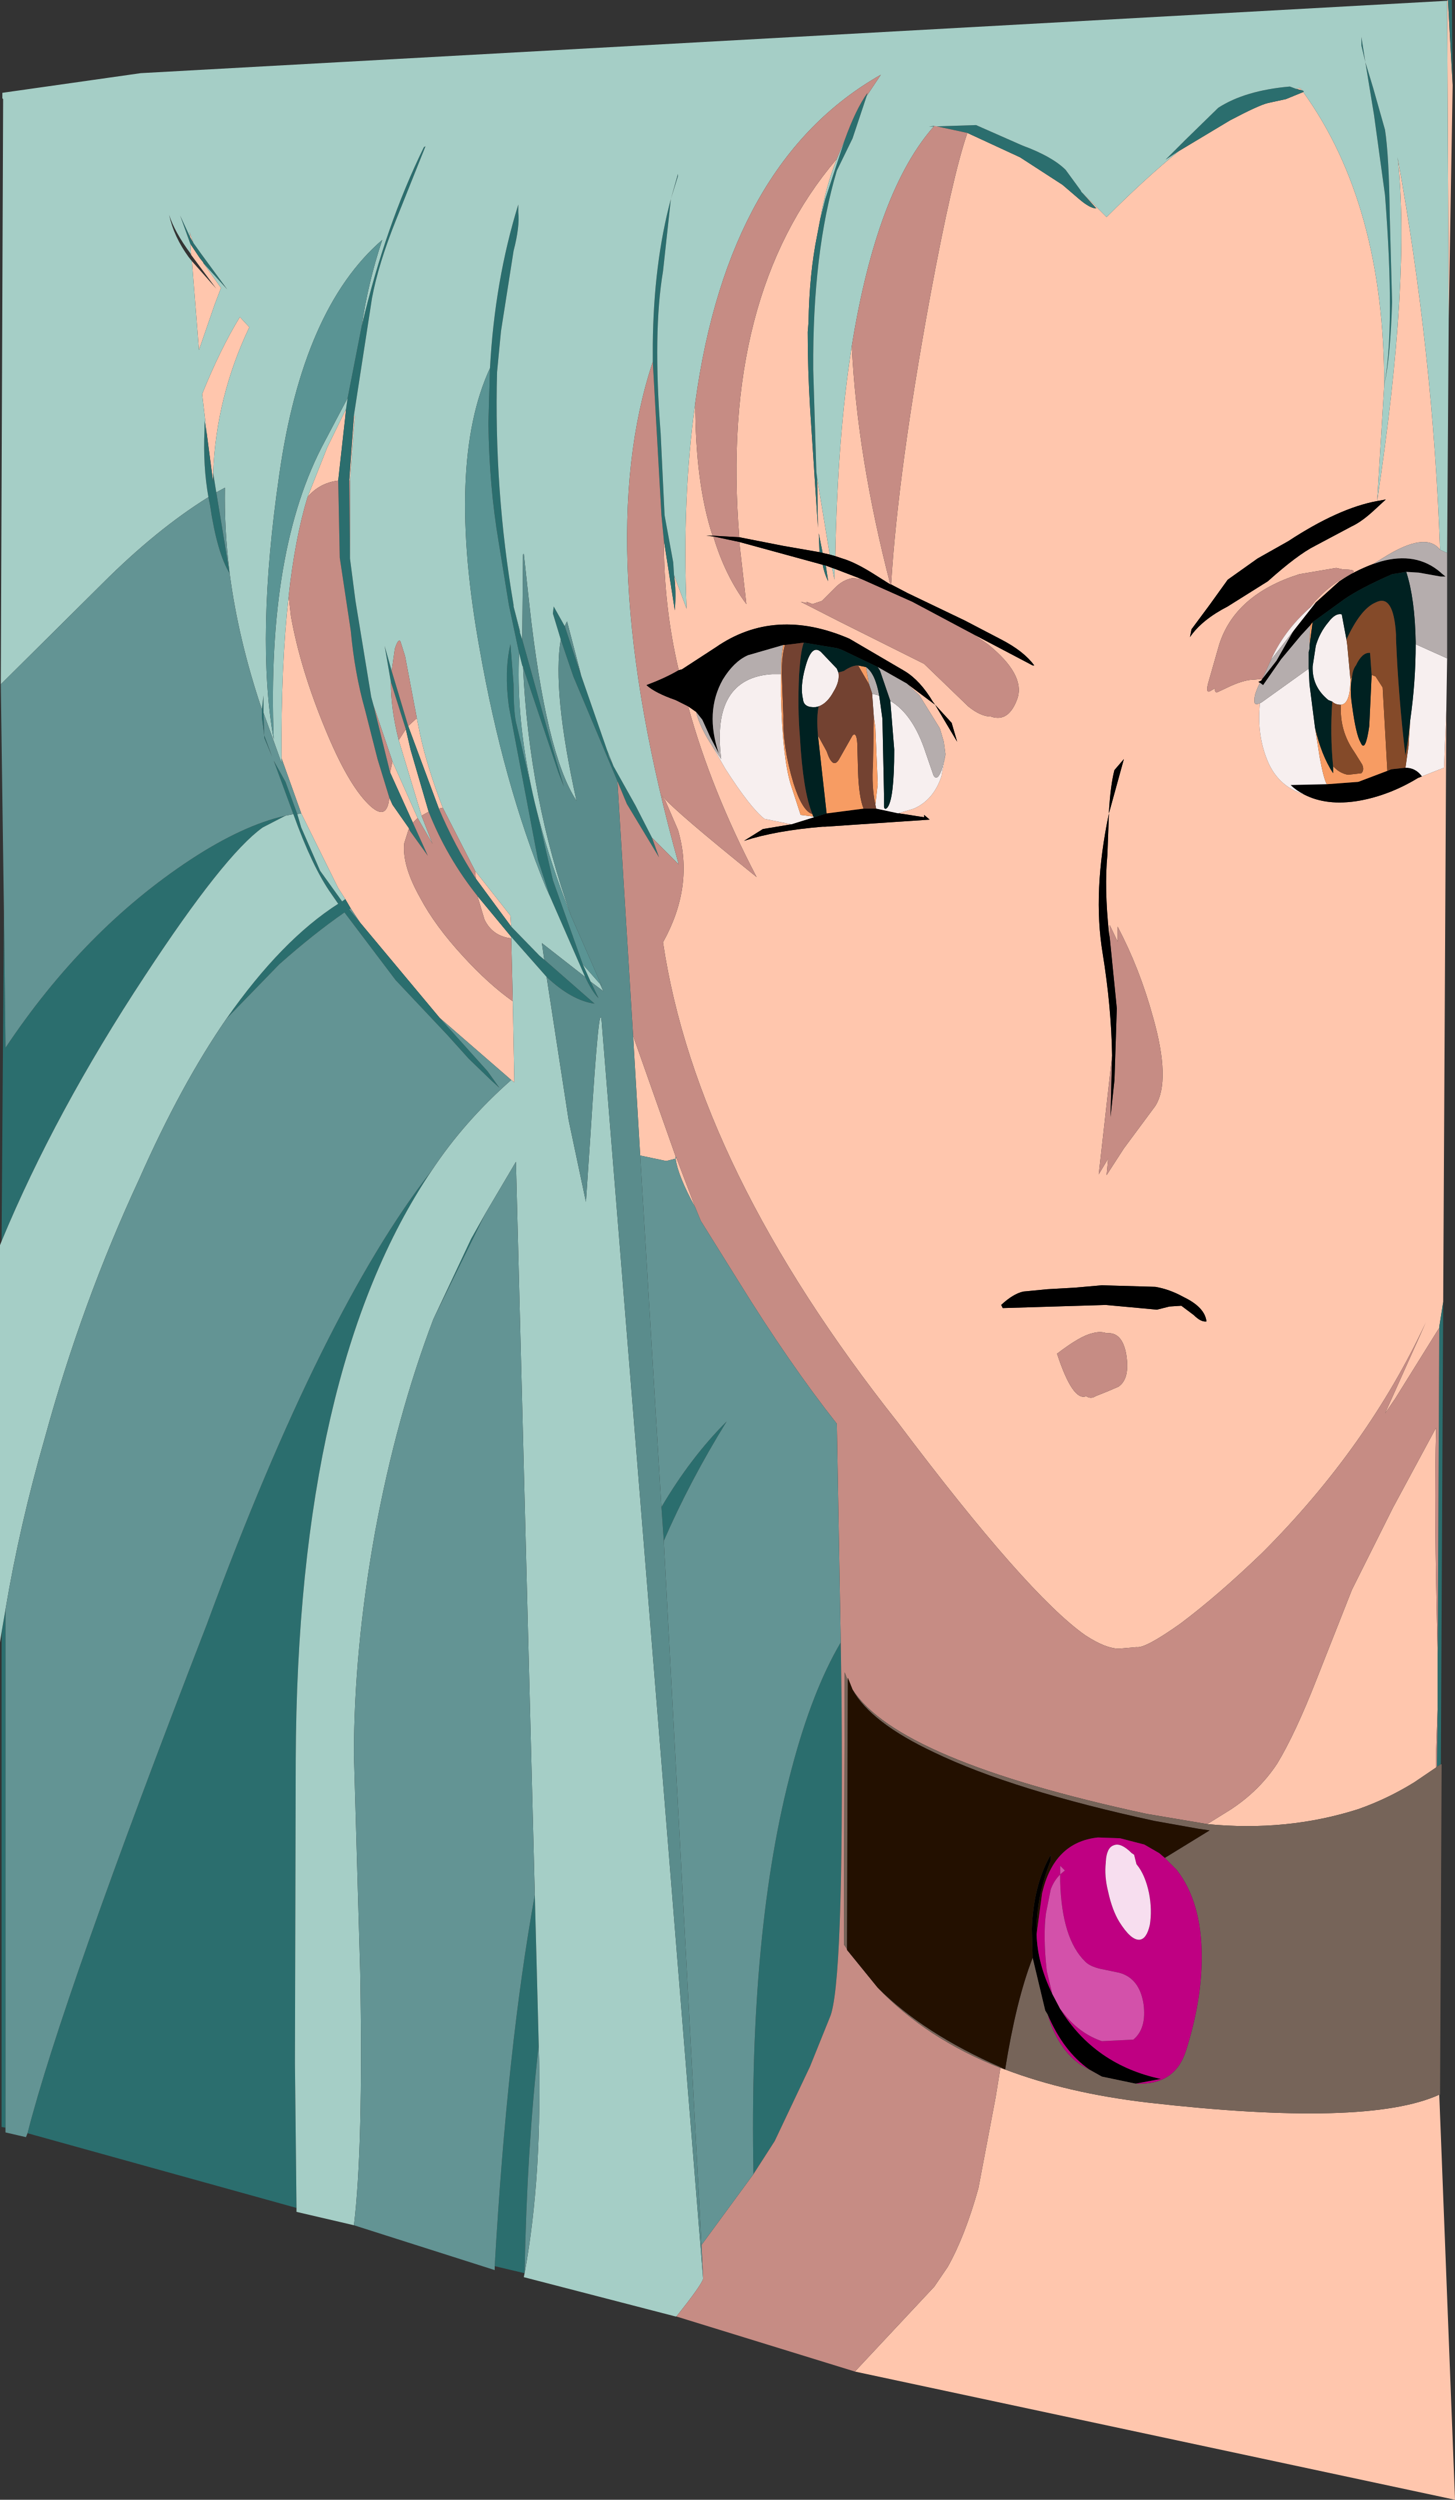
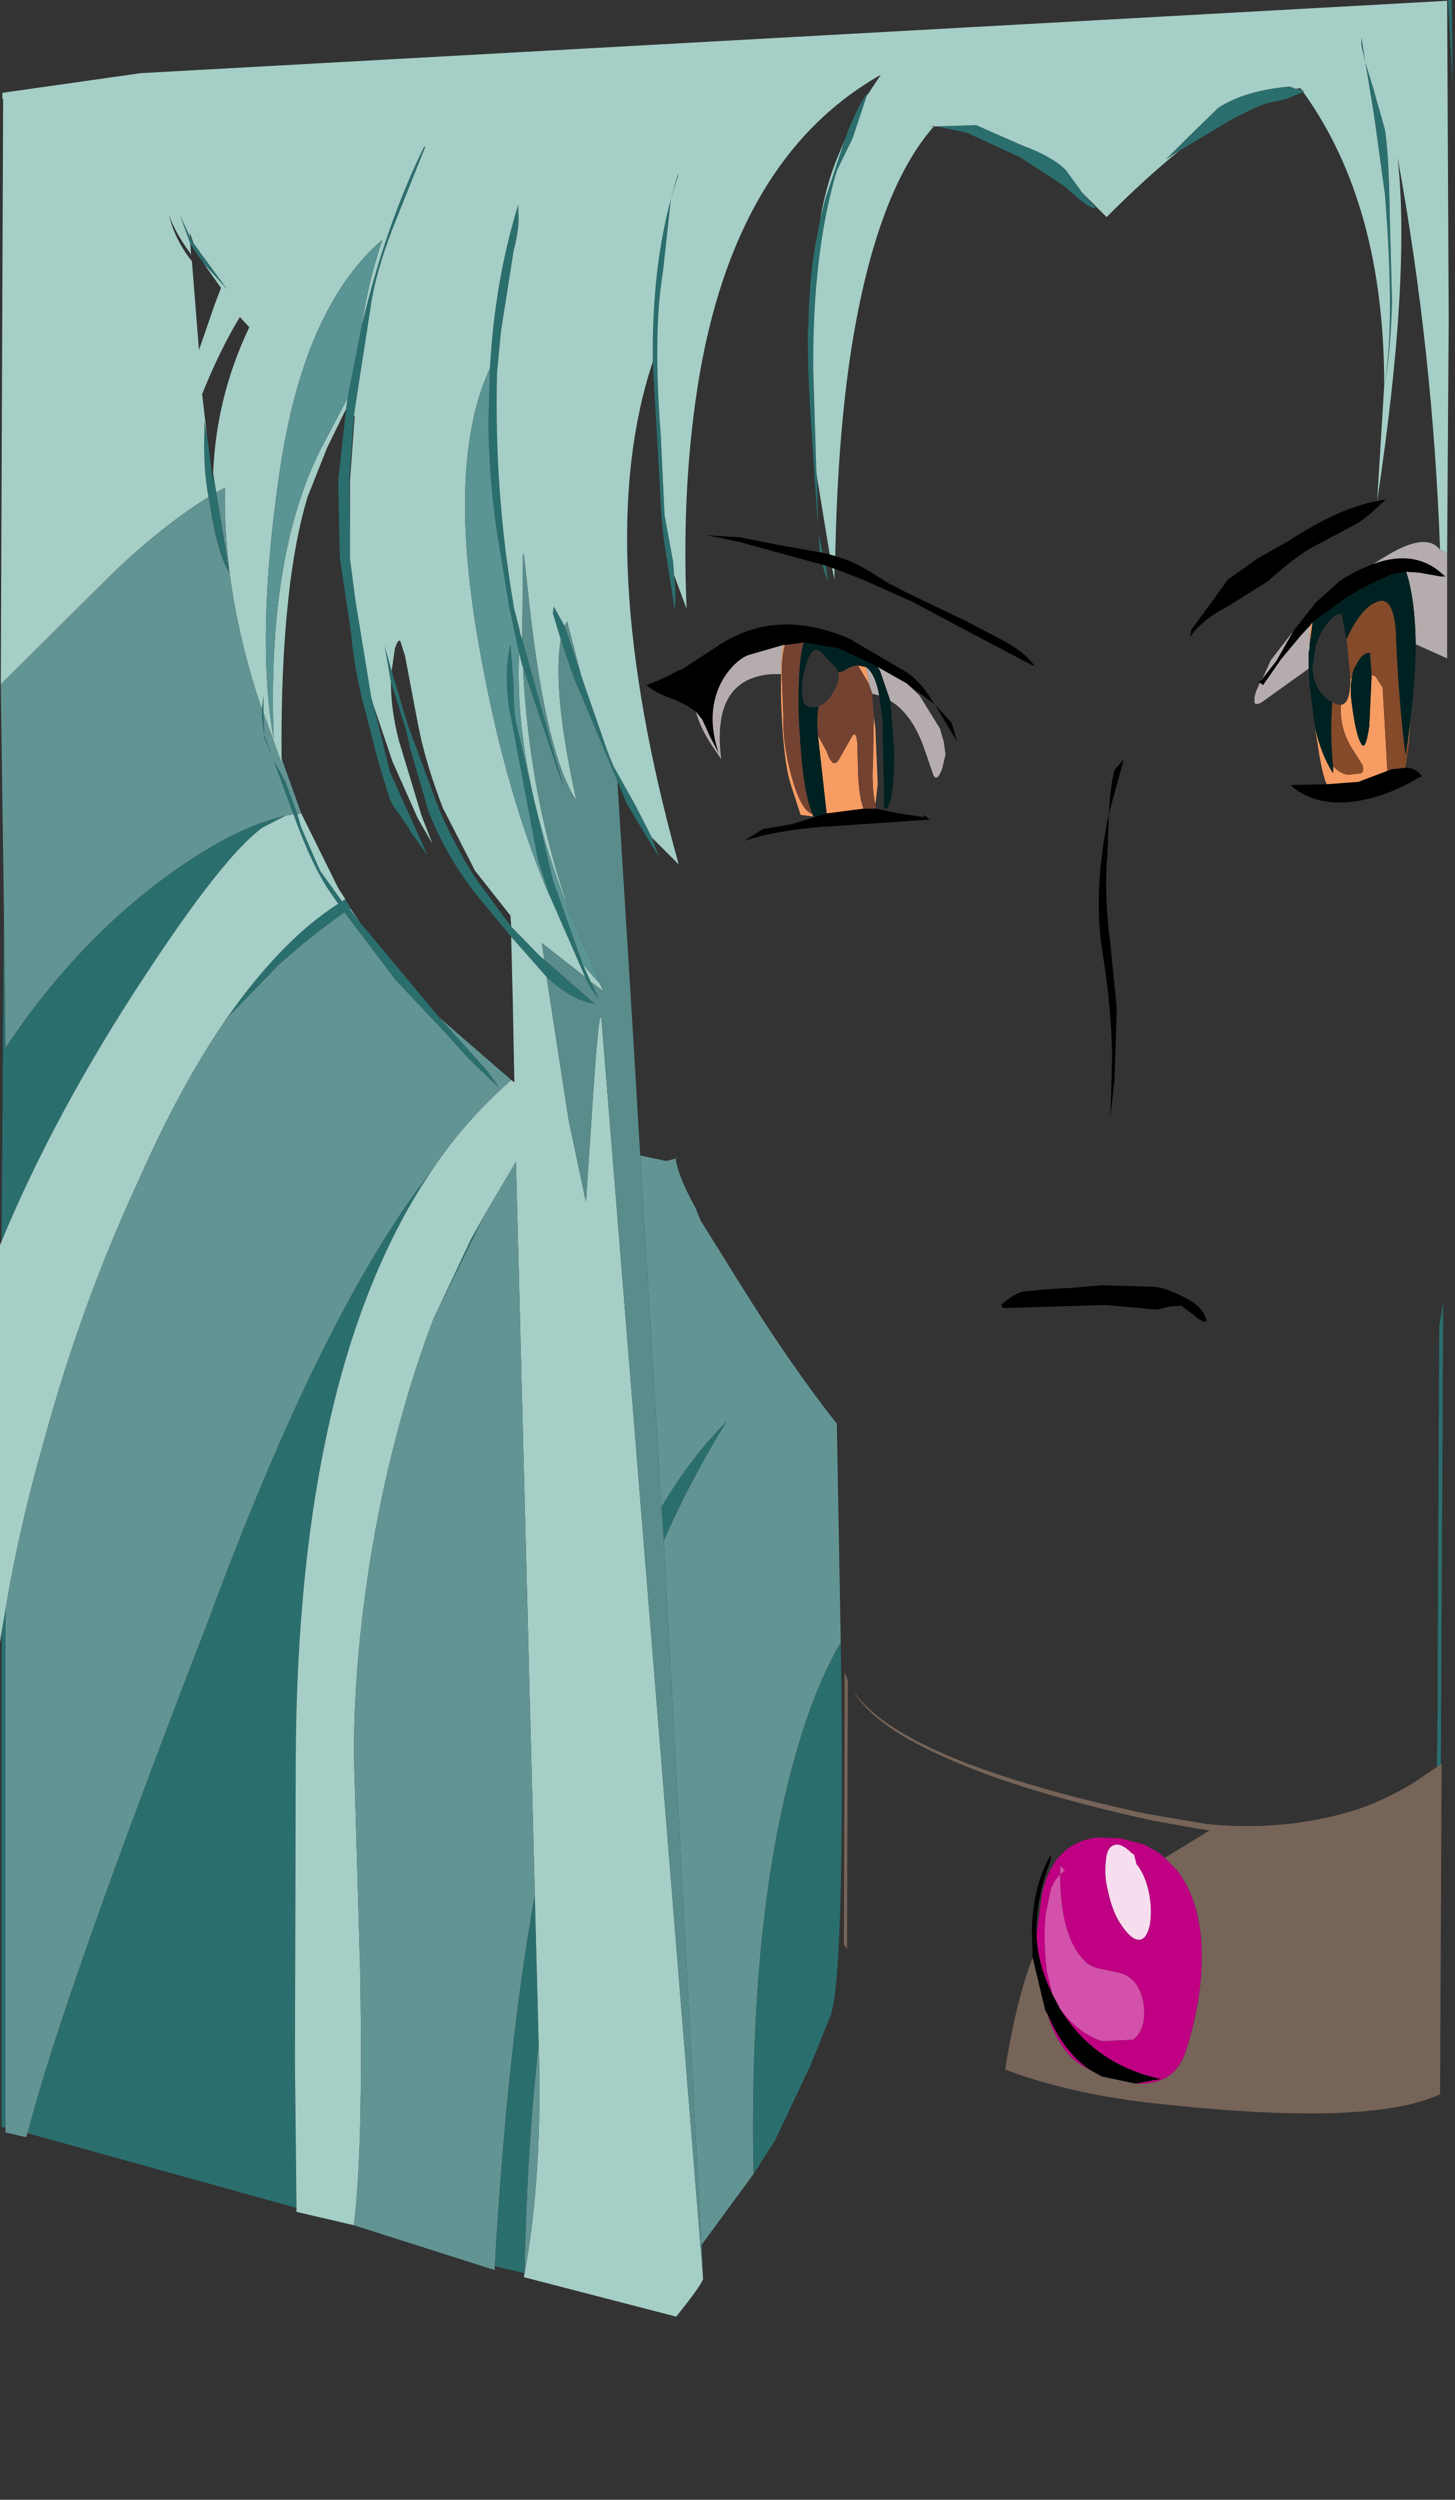
<svg xmlns="http://www.w3.org/2000/svg" height="158.9px" width="92.5px">
  <rect width="100%" height="100%" fill="#333333" stroke="none" />
  <g transform="matrix(1.0, 0.0, 0.0, 1.0, 46.25, 79.0)">
-     <path d="M45.75 -78.95 L45.8 -79.0 46.1 -73.6 45.85 -58.7 45.75 -78.95 M41.75 -54.5 L41.3 -47.15 Q43.45 -61.4 42.6 -69.0 44.85 -56.65 45.3 -44.05 44.4 -45.25 41.7 -43.55 L41.05 -43.15 Q39.85 -42.7 38.9 -42.05 L37.4 -40.7 36.95 -40.3 Q38.0 -41.65 39.4 -42.4 40.3 -42.8 39.2 -42.8 L39.15 -42.8 38.7 -42.9 36.35 -42.5 Q32.25 -41.2 31.25 -38.0 L30.55 -35.55 Q30.4 -34.95 30.65 -35.05 L31.0 -35.25 Q30.95 -34.95 31.15 -35.0 L32.0 -35.4 Q32.9 -35.8 33.5 -35.8 L34.0 -35.85 33.95 -35.8 33.95 -35.75 33.75 -35.65 33.85 -35.6 Q33.5 -34.9 33.5 -34.55 L33.5 -34.4 Q33.5 -34.15 33.85 -34.3 33.65 -32.45 34.25 -30.85 34.9 -29.05 36.65 -28.5 38.1 -27.75 40.15 -28.1 42.1 -28.45 43.9 -29.55 L44.15 -29.65 45.55 -30.2 45.7 -34.0 45.5 3.75 45.25 5.35 45.25 5.4 42.45 9.9 41.8 10.85 44.4 5.05 Q40.7 13.0 34.0 19.7 31.2 22.4 28.8 24.2 26.55 25.8 26.0 25.7 L24.9 25.8 Q24.05 25.8 22.75 24.95 19.05 22.35 10.85 11.45 -1.95 -4.7 -4.1 -19.1 -2.1 -22.7 -3.15 -26.25 L-3.95 -28.1 -4.2 -28.45 -4.05 -28.3 Q-3.3 -27.4 1.85 -23.25 -1.05 -28.8 -2.5 -34.1 L-2.0 -33.75 Q-1.75 -32.75 -0.95 -31.55 L-0.15 -30.15 Q1.45 -27.65 2.35 -26.95 L4.05 -26.6 2.25 -26.3 1.05 -25.55 Q3.05 -26.2 6.05 -26.45 L6.2 -26.45 12.85 -26.9 12.5 -27.2 12.5 -27.05 10.9 -27.3 10.85 -27.3 11.85 -27.6 Q13.1 -28.15 13.6 -29.65 L13.85 -31.0 13.85 -31.1 13.75 -31.85 13.5 -32.7 12.2 -34.8 11.4 -35.55 13.2 -34.2 14.6 -31.85 14.25 -33.05 13.2 -34.2 13.05 -34.4 Q12.25 -35.75 11.25 -36.35 L7.75 -38.4 Q3.0 -40.45 -0.75 -37.85 L-2.9 -36.45 -3.1 -36.4 Q-4.05 -40.4 -4.05 -44.7 L-3.35 -40.2 Q-3.25 -41.45 -3.4 -42.45 L-2.6 -40.3 Q-2.9 -47.25 -2.05 -53.4 -2.05 -48.3 -0.95 -44.95 L-1.35 -44.95 -0.9 -44.9 Q-0.15 -42.4 1.2 -40.6 L0.75 -44.55 6.05 -43.1 Q6.15 -42.55 6.4 -42.05 L6.25 -43.05 6.65 -42.9 6.8 -42.15 6.8 -42.85 8.5 -42.2 7.95 -42.25 Q7.35 -42.15 6.85 -41.65 L6.0 -40.8 5.4 -40.6 5.15 -40.7 Q4.9 -40.8 5.1 -40.65 L4.65 -40.75 7.1 -39.5 12.5 -36.8 15.3 -34.1 Q16.1 -33.45 16.75 -33.45 17.9 -33.05 18.45 -34.65 18.9 -36.15 16.55 -38.05 L15.6 -38.7 19.4 -36.7 19.5 -36.7 Q18.85 -37.6 17.4 -38.35 L15.1 -39.55 11.45 -41.3 10.4 -41.85 Q10.85 -49.1 12.9 -60.25 14.3 -67.8 15.25 -70.55 L18.6 -69.0 21.3 -67.25 22.35 -66.35 Q23.05 -65.75 23.45 -65.75 L22.5 -66.8 24.1 -65.2 Q26.6 -67.7 28.7 -69.4 L31.95 -71.35 Q33.75 -72.3 34.35 -72.45 L35.5 -72.7 36.6 -73.15 Q41.75 -66.0 41.75 -54.5 M36.15 -73.35 L36.4 -73.4 36.55 -73.25 36.15 -73.35 M7.9 -57.0 Q8.25 -49.95 10.35 -41.85 L9.4 -42.45 Q8.15 -43.25 7.3 -43.5 L6.85 -43.65 Q7.0 -51.3 7.9 -57.0 M5.7 -48.6 L6.5 -43.75 6.05 -43.85 5.8 -45.1 5.85 -43.9 3.55 -44.3 0.75 -44.85 Q-0.5 -60.15 6.95 -68.9 6.25 -67.15 5.9 -65.1 L5.7 -64.05 Q5.2 -61.6 5.15 -58.5 L5.1 -57.9 Q5.1 -55.5 5.25 -53.05 L5.75 -45.45 5.7 -48.6 M39.7 -45.55 Q40.35 -45.85 41.2 -46.65 L41.85 -47.25 41.3 -47.15 Q38.85 -46.7 35.65 -44.6 L33.7 -43.5 31.8 -42.15 30.65 -40.55 29.5 -39.0 29.4 -38.5 Q30.15 -39.6 31.8 -40.45 L34.35 -42.05 Q36.25 -43.75 37.35 -44.3 L39.7 -45.55 M24.3 -19.4 L24.25 -19.7 Q23.95 -22.55 24.15 -24.65 L24.25 -27.3 25.2 -30.75 24.6 -30.05 Q24.35 -29.1 24.25 -27.4 L24.25 -27.3 Q23.2 -22.3 23.85 -18.4 24.4 -15.0 24.45 -11.9 L23.95 -7.45 23.6 -4.35 24.2 -5.35 24.1 -4.3 25.2 -6.0 27.2 -8.7 Q28.2 -10.3 27.05 -14.35 26.2 -17.45 24.8 -20.1 L24.8 -19.15 24.3 -20.2 24.3 -19.4 M30.5 36.95 L31.95 36.05 Q33.8 34.85 34.95 33.1 36.1 31.2 37.45 27.75 L39.7 22.05 42.3 16.85 45.05 11.75 Q44.9 16.75 45.15 26.15 L45.15 29.4 45.05 32.2 45.05 33.35 43.65 34.3 Q41.95 35.35 40.1 36.0 35.55 37.45 30.5 36.95 M29.0 3.45 Q28.1 2.95 27.2 2.8 L23.8 2.7 22.1 2.85 20.35 2.95 18.8 3.1 Q18.15 3.25 17.4 3.95 L17.5 4.15 24.05 3.95 27.3 4.25 28.1 4.05 28.85 4.0 29.65 4.6 Q30.1 5.05 30.45 5.0 30.35 4.1 29.0 3.45 M24.1 5.75 Q23.7 5.6 23.2 5.75 22.45 5.9 20.95 7.05 21.95 10.1 22.8 9.75 23.1 9.95 23.4 9.75 L24.15 9.45 24.85 9.15 Q25.6 8.65 25.35 7.1 25.1 5.65 24.1 5.75 M-2.05 -2.25 Q-3.15 -4.25 -3.3 -5.35 L-3.9 -5.2 -5.55 -5.55 -6.0 -13.15 -3.3 -5.5 -3.3 -5.35 -3.25 -5.4 -2.05 -2.25 M17.35 52.45 L17.65 52.55 Q21.6 54.05 26.7 54.65 40.65 56.25 45.25 54.15 L46.25 79.9 8.1 71.75 13.15 66.35 14.0 65.1 Q15.1 63.15 15.95 60.1 L17.05 54.3 17.35 52.45 M-34.15 -63.9 L-34.2 -64.25 -33.95 -63.55 -34.15 -63.9 M-33.3 -62.25 L-32.2 -60.7 -32.6 -59.65 -33.6 -56.75 -34.05 -62.4 -32.5 -60.65 -34.1 -62.8 -34.15 -63.5 -33.55 -62.6 -33.35 -62.35 -33.3 -62.25 M-33.1 -51.4 L-33.4 -53.95 Q-32.25 -56.8 -31.0 -58.85 L-30.4 -58.2 Q-32.5 -53.8 -32.7 -48.95 L-32.7 -48.35 -33.1 -51.4 M-28.35 -30.8 Q-28.4 -36.65 -27.9 -41.1 L-27.75 -39.8 Q-27.15 -36.45 -25.55 -32.6 -24.15 -29.2 -22.85 -27.9 -21.65 -26.7 -21.5 -28.3 L-21.3 -27.85 -20.25 -26.35 -20.55 -25.4 Q-20.7 -24.0 -19.55 -21.95 -18.6 -20.15 -16.8 -18.2 -15.2 -16.45 -13.65 -15.35 L-13.55 -10.2 -13.75 -10.35 -18.3 -14.3 -23.35 -20.35 -23.95 -21.25 -24.3 -21.85 -24.75 -22.55 -27.1 -27.3 -28.35 -30.8 M-26.7 -47.4 L-25.45 -50.55 -24.25 -53.0 -24.3 -52.5 -24.75 -48.45 Q-25.95 -48.3 -26.7 -47.4 M-23.75 -52.6 L-23.7 -52.55 -24.0 -48.45 -24.05 -48.45 -23.75 -52.6 M-21.3 -30.6 L-19.7 -27.0 -20.0 -26.7 -21.45 -29.9 -21.3 -30.6 M-19.45 -27.15 L-20.9 -31.95 -20.45 -32.65 -20.15 -31.35 -19.0 -27.4 -19.45 -27.15 M-19.75 -33.35 L-19.55 -32.35 Q-19.1 -30.25 -18.1 -27.65 L-18.35 -27.6 -20.3 -32.85 -19.75 -33.35 M-16.05 -23.65 L-13.8 -20.8 -13.75 -20.1 -16.0 -23.15 -16.05 -23.65 M-13.75 -19.45 L-13.75 -19.35 Q-14.95 -19.5 -15.45 -20.55 L-15.9 -22.05 -13.75 -19.45" fill="#ffc6ad" fill-rule="evenodd" stroke="none" />
    <path d="M46.1 -73.6 L45.8 -79.0 46.05 -79.0 46.1 -73.6 M41.75 -54.5 Q42.45 -58.2 41.8 -66.6 L41.1 -71.7 40.55 -75.05 40.3 -76.1 40.3 -76.65 40.55 -75.05 41.05 -73.4 41.8 -70.75 Q42.05 -69.15 42.1 -65.4 L42.25 -59.8 Q42.15 -56.35 41.75 -54.5 M13.15 -71.0 L12.8 -70.95 15.8 -71.05 18.75 -69.75 Q20.65 -69.05 21.5 -68.2 L22.45 -66.9 22.5 -66.8 23.45 -65.75 Q23.05 -65.75 22.35 -66.35 L21.3 -67.25 18.6 -69.0 15.25 -70.55 13.15 -71.0 M28.7 -69.4 L27.85 -68.85 29.1 -70.1 31.2 -72.15 Q32.9 -73.25 35.75 -73.5 L36.15 -73.35 36.55 -73.25 36.65 -73.2 36.6 -73.15 35.5 -72.7 34.35 -72.45 Q33.75 -72.3 31.95 -71.35 L28.7 -69.4 M6.25 -43.05 L6.4 -42.05 Q6.15 -42.55 6.05 -43.1 L6.25 -43.05 M-3.4 -42.45 Q-3.25 -41.45 -3.35 -40.2 L-4.05 -44.7 -4.2 -46.25 -4.75 -56.0 -4.75 -57.1 Q-4.7 -62.25 -3.6 -66.35 L-3.15 -67.95 -3.15 -67.8 -3.6 -66.35 -4.1 -61.75 Q-4.75 -57.9 -4.25 -51.45 L-4.0 -46.25 -3.45 -43.25 -3.4 -42.45 M45.25 5.4 L45.25 5.35 45.5 3.75 45.35 33.15 45.1 33.3 45.15 29.4 45.15 26.15 45.25 5.4 M8.85 -72.9 L7.95 -70.2 6.95 -68.15 Q5.4 -62.95 5.45 -55.5 L5.65 -49.0 5.7 -48.6 5.75 -45.45 5.25 -53.05 Q5.1 -55.5 5.1 -57.9 L5.15 -58.5 Q5.2 -61.6 5.7 -64.05 L5.9 -65.1 6.2 -66.3 7.45 -70.1 Q8.15 -72.05 8.9 -73.1 L8.85 -72.9 M6.05 -43.85 L5.85 -43.9 5.8 -45.1 6.05 -43.85 M-4.2 16.8 Q-2.35 13.65 -0.05 11.35 -2.4 15.15 -4.05 18.95 L-4.2 16.8 M1.65 59.2 Q1.35 43.6 4.1 33.35 5.4 28.45 7.2 25.4 L7.25 28.95 Q7.4 47.3 6.5 49.25 L5.25 52.35 3.0 57.1 1.65 59.2 M-12.9 65.5 L-14.8 65.05 Q-14.0 51.1 -12.25 41.45 L-12.0 51.0 Q-12.75 57.55 -12.9 65.5 M-27.4 61.35 L-44.5 56.6 Q-42.35 48.15 -33.1 24.25 -25.75 4.3 -18.8 -4.6 -27.35 8.05 -27.45 32.9 L-27.5 52.15 -27.4 61.35 M-45.9 56.25 L-46.15 56.2 -46.15 24.75 -45.9 23.3 -45.9 56.25 M-46.15 -0.1 L-46.0 -21.05 -45.9 -12.4 Q-40.9 -19.9 -34.15 -24.35 -30.8 -26.55 -28.1 -27.15 L-29.55 -26.4 Q-32.0 -24.65 -37.05 -16.95 -42.75 -8.3 -46.15 -0.1 M-34.15 -63.9 L-33.95 -63.55 -33.45 -62.85 -31.8 -60.6 -33.3 -62.25 -33.35 -62.35 -33.55 -62.6 -34.15 -63.5 -34.8 -65.3 -34.15 -63.9 M-32.7 -48.95 L-32.5 -47.7 -31.65 -42.55 Q-32.45 -43.85 -32.9 -46.9 L-33.0 -47.4 Q-33.35 -49.35 -33.25 -51.65 L-33.25 -52.25 -33.1 -51.4 -32.7 -48.35 -32.7 -48.95 M-29.6 -33.9 L-29.5 -34.8 -29.5 -33.7 -29.45 -32.25 -29.6 -33.4 -29.6 -33.9 M-24.25 -53.0 L-24.15 -53.7 -23.25 -58.3 Q-21.75 -64.65 -19.3 -69.65 L-19.2 -69.7 -21.1 -64.95 Q-22.2 -62.2 -22.6 -60.05 L-23.75 -52.6 -24.05 -48.45 -24.0 -43.5 -23.65 -40.8 -22.65 -34.7 -22.5 -34.15 -21.45 -29.9 -20.0 -26.7 -19.05 -24.6 -20.2 -26.2 -20.25 -26.35 -21.3 -27.85 -21.5 -28.3 -22.25 -30.75 -23.05 -33.9 Q-23.7 -36.2 -23.95 -38.9 L-24.65 -43.55 -24.75 -48.45 -24.3 -52.5 -24.25 -53.0 M-21.4 -35.65 L-21.8 -37.95 -21.35 -36.35 -20.3 -32.85 -18.35 -27.6 Q-17.35 -25.25 -16.0 -23.15 L-13.75 -20.1 -11.95 -18.25 -11.65 -18.0 -8.45 -15.2 Q-9.9 -15.4 -11.5 -16.9 L-13.75 -19.45 -15.9 -22.05 Q-17.85 -24.5 -19.0 -27.4 L-20.15 -31.35 -20.45 -32.65 -21.4 -35.65 M-9.05 -16.9 L-11.3 -22.05 -12.05 -24.35 -13.9 -34.1 Q-14.2 -36.35 -13.8 -38.05 L-13.6 -35.5 Q-13.6 -33.55 -13.4 -32.9 L-11.1 -23.05 -9.2 -17.7 -8.7 -16.6 -8.2 -15.55 Q-8.6 -15.95 -9.05 -16.9 M-15.1 -55.6 Q-14.8 -61.15 -13.3 -66.0 L-13.3 -65.5 Q-13.2 -64.6 -13.6 -63.05 L-14.4 -57.95 -14.65 -55.35 Q-14.85 -47.85 -13.6 -40.55 L-13.6 -40.45 -13.2 -38.8 -13.05 -38.35 -11.1 -31.35 -10.4 -29.0 -10.75 -29.9 -13.0 -36.6 -13.05 -36.7 -13.25 -37.5 -13.9 -40.55 -14.55 -44.55 Q-15.15 -48.1 -15.2 -52.1 L-15.1 -55.6 M-10.6 -38.35 L-11.1 -40.0 -11.05 -40.45 -10.35 -39.2 -9.3 -36.05 -7.65 -31.3 -7.55 -30.9 -7.25 -30.3 -5.85 -27.8 -4.8 -25.75 -4.35 -24.5 -6.4 -27.9 -7.0 -29.35 -9.8 -36.0 -10.6 -38.35 M-27.6 -27.25 L-28.85 -30.65 -28.1 -29.3 -27.35 -27.25 -27.1 -26.4 -25.9 -23.65 -24.5 -21.7 -24.3 -21.85 -23.95 -21.25 -24.05 -21.2 -23.35 -20.35 -18.3 -14.3 -15.25 -10.9 -14.5 -9.85 -15.05 -10.35 -16.45 -11.7 -17.8 -13.2 -21.1 -16.7 -24.35 -21.0 Q-26.3 -19.65 -28.5 -17.7 L-31.85 -14.25 Q-28.35 -19.25 -24.75 -21.55 L-25.2 -22.2 Q-26.4 -23.9 -27.6 -27.25 M-29.45 -32.1 L-29.45 -32.25 -28.95 -30.9 -29.45 -32.1 M-18.7 4.85 L-16.3 -0.25 -15.4 -1.85 -18.7 4.85" fill="#2b6e6e" fill-rule="evenodd" stroke="none" />
    <path d="M45.75 -78.95 L45.85 -58.7 45.75 -43.85 45.3 -44.05 Q44.85 -56.65 42.6 -69.0 43.45 -61.4 41.3 -47.15 L41.75 -54.5 Q42.15 -56.35 42.25 -59.8 L42.1 -65.4 Q42.05 -69.15 41.8 -70.75 L41.05 -73.4 40.55 -75.05 40.3 -76.65 40.3 -76.1 40.55 -75.05 41.1 -71.7 41.8 -66.6 Q42.45 -58.2 41.75 -54.5 41.75 -66.0 36.6 -73.15 L36.65 -73.2 36.55 -73.25 36.4 -73.4 36.15 -73.35 35.75 -73.5 Q32.9 -73.25 31.2 -72.15 L29.1 -70.1 27.85 -68.85 28.7 -69.4 Q26.6 -67.7 24.1 -65.2 L22.5 -66.8 22.45 -66.9 21.5 -68.2 Q20.65 -69.05 18.75 -69.75 L15.8 -71.05 12.8 -70.95 13.15 -71.0 Q9.5 -66.9 7.9 -57.0 7.0 -51.3 6.85 -43.65 L6.5 -43.75 5.7 -48.6 5.65 -49.0 5.45 -55.5 Q5.4 -62.95 6.95 -68.15 L7.95 -70.2 8.85 -72.9 9.75 -74.25 Q0.05 -68.75 -2.05 -53.4 -2.9 -47.25 -2.6 -40.3 L-3.4 -42.45 -3.45 -43.25 -4.0 -46.25 -4.25 -51.45 Q-4.75 -57.9 -4.1 -61.75 L-3.6 -66.35 -3.15 -67.8 -3.15 -67.95 -3.6 -66.35 Q-4.7 -62.25 -4.75 -57.1 L-4.75 -56.0 Q-8.7 -44.15 -3.1 -24.05 L-4.8 -25.75 -5.85 -27.8 -7.25 -30.3 -7.65 -31.3 -9.3 -36.05 -10.2 -39.5 -10.35 -39.2 -11.05 -40.45 -11.1 -40.0 -10.6 -38.35 Q-11.15 -35.1 -9.6 -28.1 -11.55 -31.05 -12.6 -40.6 L-12.95 -43.8 -13.0 -43.75 -13.05 -38.35 -13.2 -38.8 -13.2 -38.9 -13.6 -40.45 -13.6 -40.55 Q-14.85 -47.85 -14.65 -55.35 L-14.4 -57.95 -13.6 -63.05 Q-13.2 -64.6 -13.3 -65.5 L-13.3 -66.0 Q-14.8 -61.15 -15.1 -55.6 -17.9 -49.55 -15.75 -37.7 -14.25 -29.2 -11.55 -22.6 L-11.3 -22.05 -9.05 -16.9 -11.8 -19.05 -11.65 -18.0 -11.95 -18.25 -13.75 -20.1 -13.8 -20.8 -16.05 -23.65 -18.1 -27.65 Q-19.1 -30.25 -19.55 -32.35 L-19.75 -33.35 -20.5 -37.3 -20.8 -38.25 Q-20.95 -38.4 -21.15 -37.75 L-21.35 -36.35 -21.8 -37.95 -21.4 -35.65 Q-21.4 -33.9 -20.9 -31.95 L-19.45 -27.15 -18.75 -25.35 -19.7 -27.0 -21.3 -30.6 -22.5 -34.15 -22.65 -34.7 -23.65 -40.8 -24.0 -43.5 -24.0 -48.45 -23.7 -52.55 -23.75 -52.6 -22.6 -60.05 Q-22.2 -62.2 -21.1 -64.95 L-19.2 -69.7 -19.3 -69.65 Q-21.75 -64.65 -23.25 -58.3 -22.85 -61.05 -21.95 -63.75 -27.0 -59.4 -28.5 -48.8 -30.0 -38.45 -28.85 -32.0 -29.3 -44.1 -25.6 -50.95 L-24.15 -53.7 -24.25 -53.0 -25.45 -50.55 -26.7 -47.4 Q-27.5 -44.75 -27.9 -41.1 -28.4 -36.65 -28.35 -30.8 L-28.35 -30.5 -29.5 -33.7 -29.5 -34.8 -29.6 -33.9 Q-31.1 -38.35 -31.65 -42.55 -32.0 -45.4 -31.95 -48.0 L-32.5 -47.7 -32.7 -48.95 Q-32.5 -53.8 -30.4 -58.2 L-31.0 -58.85 Q-32.25 -56.8 -33.4 -53.95 L-33.1 -51.4 -33.25 -52.25 -33.25 -51.65 Q-33.35 -49.35 -33.0 -47.4 -36.3 -45.35 -39.75 -41.9 L-46.2 -35.5 -46.05 -72.7 -46.1 -72.75 -46.1 -73.1 -37.3 -74.35 45.75 -78.95 M6.8 -42.85 L6.8 -42.15 6.65 -42.9 6.8 -42.85 M6.95 -68.9 L7.45 -70.1 6.2 -66.3 5.9 -65.1 Q6.25 -67.15 6.95 -68.9 M-3.25 68.25 L-3.3 68.25 -12.95 65.75 -12.9 65.5 Q-11.75 59.25 -12.0 51.0 L-12.25 41.45 -13.45 -5.15 -15.4 -1.85 -16.3 -0.25 -18.7 4.85 Q-21.05 11.05 -22.4 18.35 -23.75 25.85 -23.75 32.55 L-23.35 46.4 Q-23.15 57.55 -23.75 62.45 L-27.4 61.6 -27.4 61.35 -27.5 52.15 -27.45 32.9 Q-27.35 8.05 -18.8 -4.6 -16.75 -7.7 -13.75 -10.35 L-13.55 -10.2 -13.65 -15.35 -13.75 -19.35 -13.75 -19.45 -11.5 -16.9 -10.1 -7.8 -9.0 -2.6 -8.7 -7.05 Q-8.15 -15.8 -8.0 -14.05 L-1.55 65.85 Q-1.65 66.25 -3.25 68.25 M-46.15 24.75 L-46.25 25.4 -46.25 0.15 -46.15 -0.1 Q-42.75 -8.3 -37.05 -16.95 -32.0 -24.65 -29.55 -26.4 L-28.1 -27.15 -27.6 -27.25 Q-26.4 -23.9 -25.2 -22.2 L-24.75 -21.55 Q-28.35 -19.25 -31.85 -14.25 -34.75 -10.05 -37.4 -4.05 -41.05 3.8 -43.4 12.4 -45.0 17.95 -45.9 23.3 L-46.15 24.75 M-33.95 -63.55 L-34.2 -64.25 -34.15 -63.9 -34.8 -65.3 -34.15 -63.5 -34.1 -62.8 -34.15 -62.9 Q-35.15 -64.25 -35.5 -65.35 -35.2 -63.95 -34.25 -62.65 L-34.05 -62.4 -33.6 -56.75 -32.6 -59.65 -32.2 -60.7 -33.3 -62.25 -31.8 -60.6 -33.45 -62.85 -33.95 -63.55 M-27.35 -27.25 L-27.1 -27.3 -24.75 -22.55 -24.3 -21.85 -24.5 -21.7 -25.9 -23.65 -27.1 -26.4 -27.35 -27.25 M-13.25 -37.5 L-13.05 -36.7 -13.0 -36.6 Q-12.6 -28.2 -9.95 -20.8 -13.6 -30.0 -13.25 -37.5 M-8.7 -16.6 L-9.2 -17.7 -8.1 -16.45 -7.9 -16.0 -8.7 -16.6" fill="#a5cec6" fill-rule="evenodd" stroke="none" />
-     <path d="M15.25 -70.55 Q14.3 -67.8 12.9 -60.25 10.85 -49.1 10.4 -41.85 L10.35 -41.85 Q8.25 -49.95 7.9 -57.0 9.5 -66.9 13.15 -71.0 L15.25 -70.55 M15.6 -38.7 L16.55 -38.05 Q18.9 -36.15 18.45 -34.65 17.9 -33.05 16.75 -33.45 16.1 -33.45 15.3 -34.1 L12.5 -36.8 7.1 -39.5 4.65 -40.75 5.1 -40.65 Q4.9 -40.8 5.15 -40.7 L5.4 -40.6 6.0 -40.8 6.85 -41.65 Q7.35 -42.15 7.95 -42.25 L8.5 -42.2 11.75 -40.75 15.6 -38.7 M0.75 -44.55 L1.2 -40.6 Q-0.15 -42.4 -0.9 -44.9 L0.75 -44.55 M-0.95 -44.95 Q-2.05 -48.3 -2.05 -53.4 0.05 -68.75 9.75 -74.25 L8.85 -72.9 8.9 -73.1 Q8.15 -72.05 7.45 -70.1 L6.95 -68.9 Q-0.5 -60.15 0.75 -44.85 L-0.95 -44.95 M-4.05 -44.7 Q-4.05 -40.4 -3.1 -36.4 -3.95 -35.9 -5.15 -35.45 -4.6 -34.95 -3.3 -34.5 L-2.5 -34.1 Q-1.05 -28.8 1.85 -23.25 -3.3 -27.4 -4.05 -28.3 L-4.2 -28.45 -3.95 -28.1 -3.15 -26.25 Q-2.1 -22.7 -4.1 -19.1 -1.95 -4.7 10.85 11.45 19.05 22.35 22.75 24.95 24.05 25.8 24.9 25.8 L26.0 25.7 Q26.55 25.8 28.8 24.2 31.2 22.4 34.0 19.7 40.7 13.0 44.4 5.05 L41.8 10.85 42.45 9.9 45.25 5.4 45.15 26.15 Q44.9 16.75 45.05 11.75 L42.3 16.85 39.7 22.05 37.45 27.75 Q36.1 31.2 34.95 33.1 33.8 34.85 31.95 36.05 L30.5 36.95 26.65 36.3 Q10.85 32.9 7.95 28.4 L7.65 27.65 7.65 27.85 7.45 27.3 7.4 44.6 7.6 44.9 7.6 44.95 9.55 47.35 Q12.65 50.6 17.35 52.45 L17.05 54.3 15.95 60.1 Q15.1 63.15 14.0 65.1 L13.15 66.35 8.1 71.75 -3.25 68.25 Q-1.65 66.25 -1.55 65.85 L-1.65 63.7 1.65 59.2 3.0 57.1 5.25 52.35 6.5 49.25 Q7.4 47.3 7.25 28.95 L7.2 25.4 6.95 11.5 Q3.95 7.7 0.7 2.45 L-1.7 -1.4 -2.05 -2.25 -3.25 -5.4 -3.3 -5.5 -6.0 -13.15 -7.0 -29.35 -6.4 -27.9 -4.35 -24.5 -4.8 -25.75 -3.1 -24.05 Q-8.7 -44.15 -4.75 -56.0 L-4.2 -46.25 -4.05 -44.7 M34.0 -35.85 L33.5 -35.8 Q32.9 -35.8 32.0 -35.4 L31.15 -35.0 Q30.95 -34.95 31.0 -35.25 L30.65 -35.05 Q30.4 -34.95 30.55 -35.55 L31.25 -38.0 Q32.25 -41.2 36.35 -42.5 L38.7 -42.9 39.15 -42.8 39.2 -42.8 Q40.3 -42.8 39.4 -42.4 38.0 -41.65 36.95 -40.3 35.35 -38.85 34.55 -37.05 L34.0 -35.85 M24.3 -19.4 L24.3 -20.2 24.8 -19.15 24.8 -20.1 Q26.2 -17.45 27.05 -14.35 28.2 -10.3 27.2 -8.7 L25.2 -6.0 24.1 -4.3 24.2 -5.35 23.6 -4.35 23.95 -7.45 24.45 -11.9 24.35 -8.0 24.6 -10.35 24.75 -14.9 24.3 -19.4 M45.05 33.35 L45.05 32.2 45.15 29.4 45.1 33.3 45.05 33.35 M24.1 5.75 Q25.1 5.65 25.35 7.1 25.6 8.65 24.85 9.15 L24.15 9.45 23.4 9.75 Q23.1 9.95 22.8 9.75 21.95 10.1 20.95 7.05 22.45 5.9 23.2 5.75 23.7 5.6 24.1 5.75 M-27.9 -41.1 Q-27.5 -44.75 -26.7 -47.4 -25.95 -48.3 -24.75 -48.45 L-24.65 -43.55 -23.95 -38.9 Q-23.7 -36.2 -23.05 -33.9 L-22.25 -30.75 -21.5 -28.3 Q-21.65 -26.7 -22.85 -27.9 -24.15 -29.2 -25.55 -32.6 -27.15 -36.45 -27.75 -39.8 L-27.9 -41.1 M-24.0 -48.45 L-24.0 -43.5 -24.05 -48.45 -24.0 -48.45 M-22.5 -34.15 L-21.3 -30.6 -21.45 -29.9 -22.5 -34.15 M-19.7 -27.0 L-18.75 -25.35 -19.45 -27.15 -19.0 -27.4 Q-17.85 -24.5 -15.9 -22.05 L-15.45 -20.55 Q-14.95 -19.5 -13.75 -19.35 L-13.65 -15.35 Q-15.2 -16.45 -16.8 -18.2 -18.6 -20.15 -19.55 -21.95 -20.7 -24.0 -20.55 -25.4 L-20.25 -26.35 -20.2 -26.2 -19.05 -24.6 -20.0 -26.7 -19.7 -27.0 M-20.9 -31.95 Q-21.4 -33.9 -21.4 -35.65 L-20.45 -32.65 -20.9 -31.95 M-21.35 -36.35 L-21.15 -37.75 Q-20.95 -38.4 -20.8 -38.25 L-20.5 -37.3 -19.75 -33.35 -20.3 -32.85 -21.35 -36.35 M-18.1 -27.65 L-16.05 -23.65 -16.0 -23.15 Q-17.35 -25.25 -18.35 -27.6 L-18.1 -27.65" fill="#c68c84" fill-rule="evenodd" stroke="none" />
    <path d="M10.4 -41.85 L11.45 -41.3 15.1 -39.55 17.4 -38.35 Q18.85 -37.6 19.5 -36.7 L19.4 -36.7 15.6 -38.7 11.75 -40.75 8.5 -42.2 6.8 -42.85 6.65 -42.9 6.25 -43.05 6.05 -43.1 0.75 -44.55 -0.9 -44.9 -1.35 -44.95 -0.95 -44.95 0.75 -44.85 3.55 -44.3 5.85 -43.9 6.05 -43.85 6.5 -43.75 6.85 -43.65 7.3 -43.5 Q8.15 -43.25 9.4 -42.45 L10.35 -41.85 10.4 -41.85 M-3.1 -36.4 L-2.9 -36.45 -0.75 -37.85 Q3.0 -40.45 7.75 -38.4 L11.25 -36.35 Q12.25 -35.75 13.05 -34.4 L13.2 -34.2 14.25 -33.05 14.6 -31.85 13.2 -34.2 11.4 -35.55 9.55 -36.6 7.25 -37.7 6.95 -37.8 4.85 -38.15 3.65 -38.0 3.55 -38.0 1.3 -37.35 Q0.4 -36.95 -0.3 -35.8 -1.45 -33.75 -0.55 -31.1 L-1.1 -32.15 -1.6 -33.25 -2.0 -33.75 -2.5 -34.1 -3.3 -34.5 Q-4.6 -34.95 -5.15 -35.45 -3.95 -35.9 -3.1 -36.4 M10.85 -27.3 L10.9 -27.3 12.5 -27.05 12.5 -27.2 12.85 -26.9 6.2 -26.45 6.05 -26.45 Q3.05 -26.2 1.05 -25.55 L2.25 -26.3 4.05 -26.6 5.5 -27.05 6.3 -27.3 6.35 -27.3 8.65 -27.6 9.45 -27.6 10.85 -27.3 M44.15 -29.65 L43.9 -29.55 Q42.1 -28.45 40.15 -28.1 38.1 -27.75 36.65 -28.5 36.15 -28.75 35.8 -29.1 L38.0 -29.15 38.1 -29.15 40.1 -29.3 41.95 -30.0 42.2 -30.1 43.1 -30.2 Q43.75 -30.2 44.15 -29.65 M33.85 -35.6 L33.75 -35.65 33.95 -35.75 34.0 -35.85 34.9 -37.0 35.95 -38.85 36.1 -39.05 37.4 -40.7 38.9 -42.05 Q39.85 -42.7 41.05 -43.15 L41.5 -43.3 Q43.8 -43.95 45.35 -42.6 L45.4 -42.55 45.65 -42.35 45.35 -42.35 43.95 -42.6 43.15 -42.65 42.25 -42.5 Q40.2 -41.6 39.2 -40.9 L37.2 -39.45 37.05 -39.25 36.45 -38.6 35.2 -37.1 34.05 -35.45 33.85 -35.6 M39.7 -45.55 L37.35 -44.3 Q36.25 -43.75 34.35 -42.05 L31.8 -40.45 Q30.15 -39.6 29.4 -38.5 L29.5 -39.0 30.65 -40.55 31.8 -42.15 33.7 -43.5 35.65 -44.6 Q38.85 -46.7 41.3 -47.15 L41.85 -47.25 41.2 -46.65 Q40.35 -45.85 39.7 -45.55 M24.45 -11.9 Q24.4 -15.0 23.85 -18.4 23.2 -22.3 24.25 -27.3 L24.25 -27.4 Q24.35 -29.1 24.6 -30.05 L25.2 -30.75 24.25 -27.3 24.15 -24.65 Q23.95 -22.55 24.25 -19.7 L24.3 -19.4 24.75 -14.9 24.6 -10.35 24.35 -8.0 24.45 -11.9 M29.0 3.45 Q30.35 4.1 30.45 5.0 30.1 5.05 29.65 4.6 L28.85 4.0 28.1 4.05 27.3 4.25 24.05 3.95 17.5 4.15 17.4 3.95 Q18.15 3.25 18.8 3.1 L20.35 2.95 22.1 2.85 23.8 2.7 27.2 2.8 Q28.1 2.95 29.0 3.45 M19.4 45.45 L19.35 43.6 Q19.45 40.8 20.55 38.9 L20.55 39.25 Q19.6 41.65 19.65 43.95 19.7 45.8 20.65 47.75 L21.15 48.7 Q23.35 52.25 27.55 53.15 L25.95 53.45 23.8 53.0 23.0 52.55 Q21.35 51.4 20.35 49.05 L20.2 48.8 19.4 45.45" fill="#000000" fill-rule="evenodd" stroke="none" />
-     <path d="M13.85 -31.0 L13.6 -29.65 Q13.1 -28.15 11.85 -27.6 L10.85 -27.3 9.45 -27.6 9.4 -27.85 9.55 -29.15 9.4 -32.75 9.3 -33.45 9.2 -34.85 9.2 -34.9 9.6 -34.8 9.65 -34.75 9.85 -33.3 9.95 -28.55 9.95 -27.7 Q10.0 -27.5 10.15 -27.65 10.6 -28.15 10.6 -31.35 L10.35 -34.45 Q11.8 -33.6 12.6 -31.15 L13.1 -29.7 Q13.35 -29.3 13.65 -30.15 L13.85 -31.0 M4.05 -26.6 L2.35 -26.95 Q1.45 -27.65 -0.15 -30.15 L-0.95 -31.55 -0.4 -30.75 Q-1.05 -35.9 2.85 -36.15 L3.4 -36.15 3.4 -34.75 Q3.5 -30.9 4.0 -29.2 L4.65 -27.2 5.45 -27.1 5.5 -27.05 4.05 -26.6 M45.7 -34.0 L45.55 -30.2 44.15 -29.65 Q43.75 -30.2 43.1 -30.2 L43.3 -31.6 43.4 -33.2 Q43.75 -35.65 43.75 -38.05 L45.75 -37.15 45.7 -34.0 M36.65 -28.5 Q34.9 -29.05 34.25 -30.85 33.65 -32.45 33.85 -34.3 L33.95 -34.35 36.95 -36.5 37.0 -35.5 37.35 -32.75 37.65 -30.85 Q37.9 -29.5 38.1 -29.15 L38.0 -29.15 35.8 -29.1 Q36.15 -28.75 36.65 -28.5 M36.95 -40.3 L37.4 -40.7 36.1 -39.05 34.55 -37.05 Q35.35 -38.85 36.95 -40.3 M38.45 -34.4 L38.2 -34.5 Q37.15 -35.35 37.2 -36.65 L37.4 -37.95 Q37.65 -38.8 38.2 -39.45 38.65 -40.05 39.05 -39.95 L39.35 -38.35 39.4 -38.0 39.6 -35.85 Q39.6 -34.25 39.0 -34.2 38.65 -34.2 38.45 -34.4 M7.05 -36.25 Q7.15 -35.7 6.75 -35.05 6.35 -34.3 5.8 -34.1 L5.6 -34.05 Q4.85 -34.0 4.8 -34.55 4.6 -35.35 4.95 -36.6 5.35 -38.1 5.95 -37.55 L6.95 -36.5 7.05 -36.25" fill="#f7efef" fill-rule="evenodd" stroke="none" />
    <path d="M45.3 -44.05 L45.75 -43.85 45.75 -37.15 43.75 -38.05 43.75 -38.2 Q43.7 -40.95 43.15 -42.65 L43.95 -42.6 45.35 -42.35 45.65 -42.35 45.4 -42.55 45.35 -42.6 Q43.8 -43.95 41.5 -43.3 L41.05 -43.15 41.7 -43.55 Q44.4 -45.25 45.3 -44.05 M11.4 -35.55 L12.2 -34.8 13.5 -32.7 13.75 -31.85 13.85 -31.1 13.85 -31.0 13.65 -30.15 Q13.35 -29.3 13.1 -29.7 L12.6 -31.15 Q11.8 -33.6 10.35 -34.45 L9.7 -36.35 9.55 -36.6 11.4 -35.55 M-0.95 -31.55 Q-1.75 -32.75 -2.0 -33.75 L-1.6 -33.25 -1.1 -32.15 -0.55 -31.1 Q-1.45 -33.75 -0.3 -35.8 0.4 -36.95 1.3 -37.35 L3.55 -38.0 Q3.4 -37.3 3.4 -36.15 L2.85 -36.15 Q-1.05 -35.9 -0.4 -30.75 L-0.95 -31.55 M33.85 -34.3 Q33.5 -34.15 33.5 -34.4 L33.5 -34.55 Q33.5 -34.9 33.85 -35.6 L34.05 -35.45 35.2 -37.1 36.45 -38.6 37.05 -39.25 37.0 -37.95 37.0 -37.75 36.95 -37.55 36.95 -36.5 33.95 -34.35 33.85 -34.3 M33.95 -35.75 L33.95 -35.8 34.0 -35.85 34.55 -37.05 36.1 -39.05 35.95 -38.85 34.9 -37.0 34.0 -35.85 33.95 -35.75 M8.8 -36.6 Q9.4 -36.2 9.65 -34.75 L9.6 -34.8 9.2 -34.9 9.0 -35.5 8.8 -36.6" fill="#b5adad" fill-rule="evenodd" stroke="none" />
    <path d="M37.0 -37.95 L37.05 -39.25 37.2 -39.45 37.0 -37.95 M37.35 -32.75 Q37.75 -31.0 38.5 -29.85 L38.5 -30.3 Q38.9 -29.85 39.45 -29.75 L40.3 -29.85 Q40.5 -30.05 40.35 -30.4 L39.85 -31.2 Q38.9 -32.55 39.0 -34.2 39.6 -34.25 39.6 -35.85 L39.7 -35.95 Q39.55 -35.2 39.7 -34.2 39.95 -32.3 40.25 -31.8 40.55 -31.1 40.8 -32.85 L40.95 -36.1 41.2 -36.0 41.65 -35.3 41.95 -30.0 40.1 -29.3 38.1 -29.15 Q37.9 -29.5 37.65 -30.85 L37.35 -32.75 M43.3 -32.2 L43.4 -33.2 43.3 -31.6 43.3 -32.2 M3.55 -38.0 L3.65 -38.0 3.6 -37.8 Q3.45 -37.2 3.45 -36.15 L3.55 -33.5 Q3.5 -31.5 4.2 -29.2 4.75 -27.45 5.4 -27.25 L5.45 -27.1 4.65 -27.2 4.0 -29.2 Q3.5 -30.9 3.4 -34.75 L3.4 -36.15 Q3.4 -37.3 3.55 -38.0 M8.3 -36.7 L8.8 -36.6 9.0 -35.5 8.3 -36.7 M9.3 -33.45 L9.4 -32.75 9.55 -29.15 9.4 -27.85 Q9.15 -29.0 9.25 -30.45 L9.3 -33.45 M5.75 -32.25 L6.3 -31.25 Q6.7 -30.05 7.1 -30.75 L7.95 -32.25 Q8.2 -32.5 8.25 -31.75 L8.3 -29.95 Q8.35 -28.35 8.65 -27.6 L6.35 -27.3 6.3 -27.3 5.75 -32.25" fill="#f79c63" fill-rule="evenodd" stroke="none" />
    <path d="M37.2 -39.45 L39.2 -40.9 Q40.2 -41.6 42.25 -42.5 L43.15 -42.65 Q43.7 -40.95 43.75 -38.2 L43.75 -38.05 Q43.75 -35.65 43.4 -33.2 L43.3 -32.2 43.1 -30.95 Q42.65 -34.7 42.5 -38.4 L42.5 -38.65 Q42.35 -41.3 41.2 -40.7 40.25 -40.3 39.35 -38.35 L39.05 -39.95 Q38.65 -40.05 38.2 -39.45 37.65 -38.8 37.4 -37.95 L37.2 -36.65 Q37.15 -35.35 38.2 -34.5 L38.45 -34.4 Q38.3 -32.35 38.5 -30.3 L38.5 -29.85 Q37.75 -31.0 37.35 -32.75 L37.0 -35.5 36.95 -36.5 36.95 -37.55 37.0 -37.75 37.0 -37.95 37.2 -39.45 M40.95 -36.1 L40.8 -32.85 Q40.55 -31.1 40.25 -31.8 39.95 -32.3 39.7 -34.2 39.55 -35.2 39.7 -35.95 39.75 -36.45 39.95 -36.7 40.35 -37.55 40.85 -37.5 L40.95 -36.1 M4.85 -38.15 L6.95 -37.8 7.25 -37.7 9.55 -36.6 9.7 -36.35 10.35 -34.45 10.6 -31.35 Q10.6 -28.15 10.15 -27.65 10.0 -27.5 9.95 -27.7 L9.95 -28.55 9.85 -33.3 9.65 -34.75 Q9.4 -36.2 8.8 -36.6 L8.3 -36.7 Q7.9 -36.7 7.4 -36.35 L7.05 -36.25 6.95 -36.5 5.95 -37.55 Q5.35 -38.1 4.95 -36.6 4.6 -35.35 4.8 -34.55 4.85 -34.0 5.6 -34.05 L5.8 -34.1 Q5.65 -33.5 5.75 -32.25 L6.3 -27.3 5.5 -27.05 5.45 -27.1 5.4 -27.25 Q4.8 -28.65 4.6 -32.2 4.45 -33.95 4.55 -36.1 4.65 -37.65 4.85 -38.15" fill="#002121" fill-rule="evenodd" stroke="none" />
    <path d="M38.5 -30.3 Q38.3 -32.35 38.45 -34.4 38.65 -34.2 39.0 -34.2 38.9 -32.55 39.85 -31.2 L40.35 -30.4 Q40.5 -30.05 40.3 -29.85 L39.45 -29.75 Q38.9 -29.85 38.5 -30.3 M39.35 -38.35 Q40.25 -40.3 41.2 -40.7 42.35 -41.3 42.5 -38.65 L42.5 -38.4 Q42.65 -34.7 43.1 -30.95 L43.3 -32.2 43.3 -31.6 43.1 -30.2 42.2 -30.1 41.95 -30.0 41.65 -35.3 41.2 -36.0 40.95 -36.1 40.85 -37.5 Q40.35 -37.55 39.95 -36.7 39.75 -36.45 39.7 -35.95 L39.6 -35.85 39.4 -38.0 39.35 -38.35" fill="#844a29" fill-rule="evenodd" stroke="none" />
    <path d="M3.65 -38.0 L4.85 -38.15 Q4.65 -37.65 4.55 -36.1 4.45 -33.95 4.6 -32.2 4.8 -28.65 5.4 -27.25 4.75 -27.45 4.2 -29.2 3.5 -31.5 3.55 -33.5 L3.45 -36.15 Q3.45 -37.2 3.6 -37.8 L3.65 -38.0 M9.2 -34.9 L9.2 -34.85 9.3 -33.45 9.25 -30.45 Q9.15 -29.0 9.4 -27.85 L9.45 -27.6 8.65 -27.6 Q8.35 -28.35 8.3 -29.95 L8.25 -31.75 Q8.2 -32.5 7.95 -32.25 L7.1 -30.75 Q6.7 -30.05 6.3 -31.25 L5.75 -32.25 Q5.65 -33.5 5.8 -34.1 6.35 -34.3 6.75 -35.05 7.15 -35.7 7.05 -36.25 L7.4 -36.35 Q7.9 -36.7 8.3 -36.7 L9.0 -35.5 9.2 -34.9" fill="#734231" fill-rule="evenodd" stroke="none" />
    <path d="M-24.15 -53.7 L-25.6 -50.95 Q-29.3 -44.1 -28.85 -32.0 -30.0 -38.45 -28.5 -48.8 -27.0 -59.4 -21.95 -63.75 -22.85 -61.05 -23.25 -58.3 L-24.15 -53.7 M-11.3 -22.05 L-11.55 -22.6 Q-14.25 -29.2 -15.75 -37.7 -17.9 -49.55 -15.1 -55.6 L-15.2 -52.1 Q-15.15 -48.1 -14.55 -44.55 L-13.9 -40.55 -13.25 -37.5 Q-13.6 -30.0 -9.95 -20.8 L-8.0 -16.35 -8.1 -16.45 -9.2 -17.7 -11.1 -23.05 -13.4 -32.9 Q-13.6 -33.55 -13.6 -35.5 L-13.8 -38.05 Q-14.2 -36.35 -13.9 -34.1 L-12.05 -24.35 -11.3 -22.05 M-13.6 -40.45 L-13.2 -38.9 -13.2 -38.8 -13.6 -40.45" fill="#5a9494" fill-rule="evenodd" stroke="none" />
    <path d="M-2.05 -2.25 L-1.7 -1.4 0.7 2.45 Q3.95 7.7 6.95 11.5 L7.2 25.4 Q5.4 28.45 4.1 33.35 1.35 43.6 1.65 59.2 L-1.65 63.7 -4.05 18.95 Q-2.4 15.15 -0.05 11.35 -2.35 13.65 -4.2 16.8 L-5.55 -5.55 -3.9 -5.2 -3.3 -5.35 Q-3.15 -4.25 -2.05 -2.25 M-14.8 65.05 L-14.8 65.3 -23.75 62.45 Q-23.15 57.55 -23.35 46.4 L-23.75 32.55 Q-23.75 25.85 -22.4 18.35 -21.05 11.05 -18.7 4.85 L-15.4 -1.85 -13.45 -5.15 -12.25 41.45 Q-14.0 51.1 -14.8 65.05 M-44.5 56.6 L-44.6 56.85 -45.9 56.55 -45.9 56.25 -45.9 23.3 Q-45.0 17.95 -43.4 12.4 -41.05 3.8 -37.4 -4.05 -34.75 -10.05 -31.85 -14.25 L-28.5 -17.7 Q-26.3 -19.65 -24.35 -21.0 L-21.1 -16.7 -17.8 -13.2 -16.45 -11.7 -15.05 -10.35 -14.5 -9.85 -15.25 -10.9 -18.3 -14.3 -13.75 -10.35 Q-16.75 -7.7 -18.8 -4.6 -25.75 4.3 -33.1 24.25 -42.35 48.15 -44.5 56.6 M-46.0 -21.05 L-46.2 -35.5 -39.75 -41.9 Q-36.3 -45.35 -33.0 -47.4 L-32.9 -46.9 Q-32.45 -43.85 -31.65 -42.55 L-32.5 -47.7 -31.95 -48.0 Q-32.0 -45.4 -31.65 -42.55 -31.1 -38.35 -29.6 -33.9 L-29.6 -33.4 -29.45 -32.25 -29.5 -33.7 -28.35 -30.5 -28.35 -30.8 -27.1 -27.3 -27.35 -27.25 -28.1 -29.3 -28.85 -30.65 -27.6 -27.25 -28.1 -27.15 Q-30.8 -26.55 -34.15 -24.35 -40.9 -19.9 -45.9 -12.4 L-46.0 -21.05 M-3.3 -5.5 L-3.25 -5.4 -3.3 -5.35 -3.3 -5.5 M-29.45 -32.1 L-28.95 -30.9 -29.45 -32.25 -29.45 -32.1 M-23.35 -20.35 L-24.05 -21.2 -23.95 -21.25 -23.35 -20.35 M-12.0 51.0 Q-11.75 59.25 -12.9 65.5 -12.75 57.55 -12.0 51.0" fill="#639494" fill-rule="evenodd" stroke="none" />
    <path d="M-5.55 -5.55 L-4.2 16.8 -4.05 18.95 -1.65 63.7 -1.55 65.85 -8.0 -14.05 Q-8.15 -15.8 -8.7 -7.05 L-9.0 -2.6 -10.1 -7.8 -11.5 -16.9 Q-9.9 -15.4 -8.45 -15.2 L-11.65 -18.0 -11.8 -19.05 -9.05 -16.9 Q-8.6 -15.95 -8.2 -15.55 L-8.7 -16.6 -7.9 -16.0 -8.1 -16.45 -8.0 -16.35 -9.95 -20.8 Q-12.6 -28.2 -13.0 -36.6 L-10.75 -29.9 -10.4 -29.0 -11.1 -31.35 -13.05 -38.35 -13.0 -43.75 -12.95 -43.8 -12.6 -40.6 Q-11.55 -31.05 -9.6 -28.1 -11.15 -35.1 -10.6 -38.35 L-9.8 -36.0 -7.0 -29.35 -6.0 -13.15 -5.55 -5.55 M-10.35 -39.2 L-10.2 -39.5 -9.3 -36.05 -10.35 -39.2 M-7.65 -31.3 L-7.25 -30.3 -7.55 -30.9 -7.65 -31.3" fill="#5a8c8c" fill-rule="evenodd" stroke="none" />
-     <path d="M30.5 36.95 Q35.55 37.45 40.1 36.0 41.95 35.35 43.65 34.3 L45.05 33.35 45.1 33.3 45.35 33.15 45.4 33.15 45.3 54.15 45.25 54.15 Q40.65 56.25 26.7 54.65 21.6 54.05 17.65 52.55 L17.35 52.45 Q12.65 50.6 9.55 47.35 12.45 50.25 17.35 52.4 L17.65 52.55 Q18.35 48.15 19.4 45.45 L20.2 48.8 20.35 49.05 Q21.0 51.25 22.45 52.25 L23.8 53.0 25.95 53.45 26.35 53.45 Q28.5 53.4 29.15 51.35 30.15 48.2 30.15 45.4 30.15 41.9 28.55 39.85 L27.8 39.1 30.65 37.35 29.95 37.25 27.15 36.75 Q18.15 34.8 13.15 32.4 9.1 30.5 7.95 28.4 10.85 32.9 26.65 36.3 L30.5 36.95 M7.6 44.9 L7.4 44.6 7.45 27.3 7.65 27.85 7.6 44.9" fill="#766459" fill-rule="evenodd" stroke="none" />
-     <path d="M7.6 44.9 L7.65 27.85 7.65 27.65 7.95 28.4 Q9.1 30.5 13.15 32.4 18.15 34.8 27.15 36.75 L29.95 37.25 30.65 37.35 27.8 39.1 27.45 38.8 26.5 38.25 24.95 37.85 23.55 37.8 Q20.75 38.1 20.0 41.35 L19.65 43.95 Q19.6 41.65 20.55 39.25 L20.55 38.9 Q19.45 40.8 19.35 43.6 L19.4 45.45 Q18.35 48.15 17.65 52.55 L17.35 52.4 Q12.45 50.25 9.55 47.35 L7.6 44.95 7.6 44.9" fill="#231000" fill-rule="evenodd" stroke="none" />
+     <path d="M30.5 36.95 Q35.55 37.45 40.1 36.0 41.95 35.35 43.65 34.3 L45.05 33.35 45.1 33.3 45.35 33.15 45.4 33.15 45.3 54.15 45.25 54.15 Q40.65 56.25 26.7 54.65 21.6 54.05 17.65 52.55 L17.35 52.45 L17.65 52.55 Q18.35 48.15 19.4 45.45 L20.2 48.8 20.35 49.05 Q21.0 51.25 22.45 52.25 L23.8 53.0 25.95 53.45 26.35 53.45 Q28.5 53.4 29.15 51.35 30.15 48.2 30.15 45.4 30.15 41.9 28.55 39.85 L27.8 39.1 30.65 37.35 29.95 37.25 27.15 36.75 Q18.15 34.8 13.15 32.4 9.1 30.5 7.95 28.4 10.85 32.9 26.65 36.3 L30.5 36.95 M7.6 44.9 L7.4 44.6 7.45 27.3 7.65 27.85 7.6 44.9" fill="#766459" fill-rule="evenodd" stroke="none" />
    <path d="M19.65 43.95 L20.0 41.35 Q20.75 38.1 23.55 37.8 L24.95 37.85 26.5 38.25 27.45 38.8 27.8 39.1 28.55 39.85 Q30.15 41.9 30.15 45.4 30.15 48.2 29.15 51.35 28.5 53.4 26.35 53.45 L25.95 53.45 27.55 53.15 Q23.35 52.25 21.15 48.7 L21.55 49.2 Q22.5 50.3 23.8 50.75 L25.8 50.65 Q26.65 49.95 26.45 48.4 26.2 46.75 24.9 46.4 L23.7 46.15 Q23.05 46.0 22.75 45.7 21.25 44.25 21.15 40.6 L21.15 40.15 Q20.75 40.55 20.55 41.1 L20.25 42.6 Q20.05 44.05 20.3 46.3 L20.65 47.75 Q19.7 45.8 19.65 43.95 M23.8 53.0 L22.45 52.25 Q21.0 51.25 20.35 49.05 21.35 51.4 23.0 52.55 L23.8 53.0 M25.7 38.8 Q25.0 38.1 24.55 38.3 24.1 38.45 24.05 39.35 L24.05 39.4 Q23.95 40.25 24.2 41.25 24.45 42.4 24.9 43.15 25.65 44.35 26.2 44.3 26.65 44.25 26.85 43.35 27.0 42.4 26.8 41.35 26.55 40.15 26.0 39.5 L25.85 38.9 25.7 38.8 M21.15 40.15 L21.45 39.9 21.15 39.6 21.15 40.15" fill="#bf0082" fill-rule="evenodd" stroke="none" />
    <path d="M25.7 38.8 L25.85 38.9 26.0 39.5 Q26.55 40.15 26.8 41.35 27.0 42.4 26.85 43.35 26.65 44.25 26.2 44.3 25.65 44.35 24.9 43.15 24.45 42.4 24.2 41.25 23.95 40.25 24.05 39.4 L24.05 39.35 Q24.1 38.45 24.55 38.3 25.0 38.1 25.7 38.8" fill="#f7deef" fill-rule="evenodd" stroke="none" />
    <path d="M21.15 40.15 L21.15 39.6 21.45 39.9 21.15 40.15 21.15 40.6 Q21.25 44.25 22.75 45.7 23.05 46.0 23.7 46.15 L24.9 46.4 Q26.2 46.75 26.45 48.4 26.65 49.95 25.8 50.65 L23.8 50.75 Q22.5 50.3 21.55 49.2 L21.15 48.7 20.65 47.75 20.3 46.3 Q20.05 44.05 20.25 42.6 L20.55 41.1 Q20.75 40.55 21.15 40.15" fill="#d351aa" fill-rule="evenodd" stroke="none" />
  </g>
</svg>